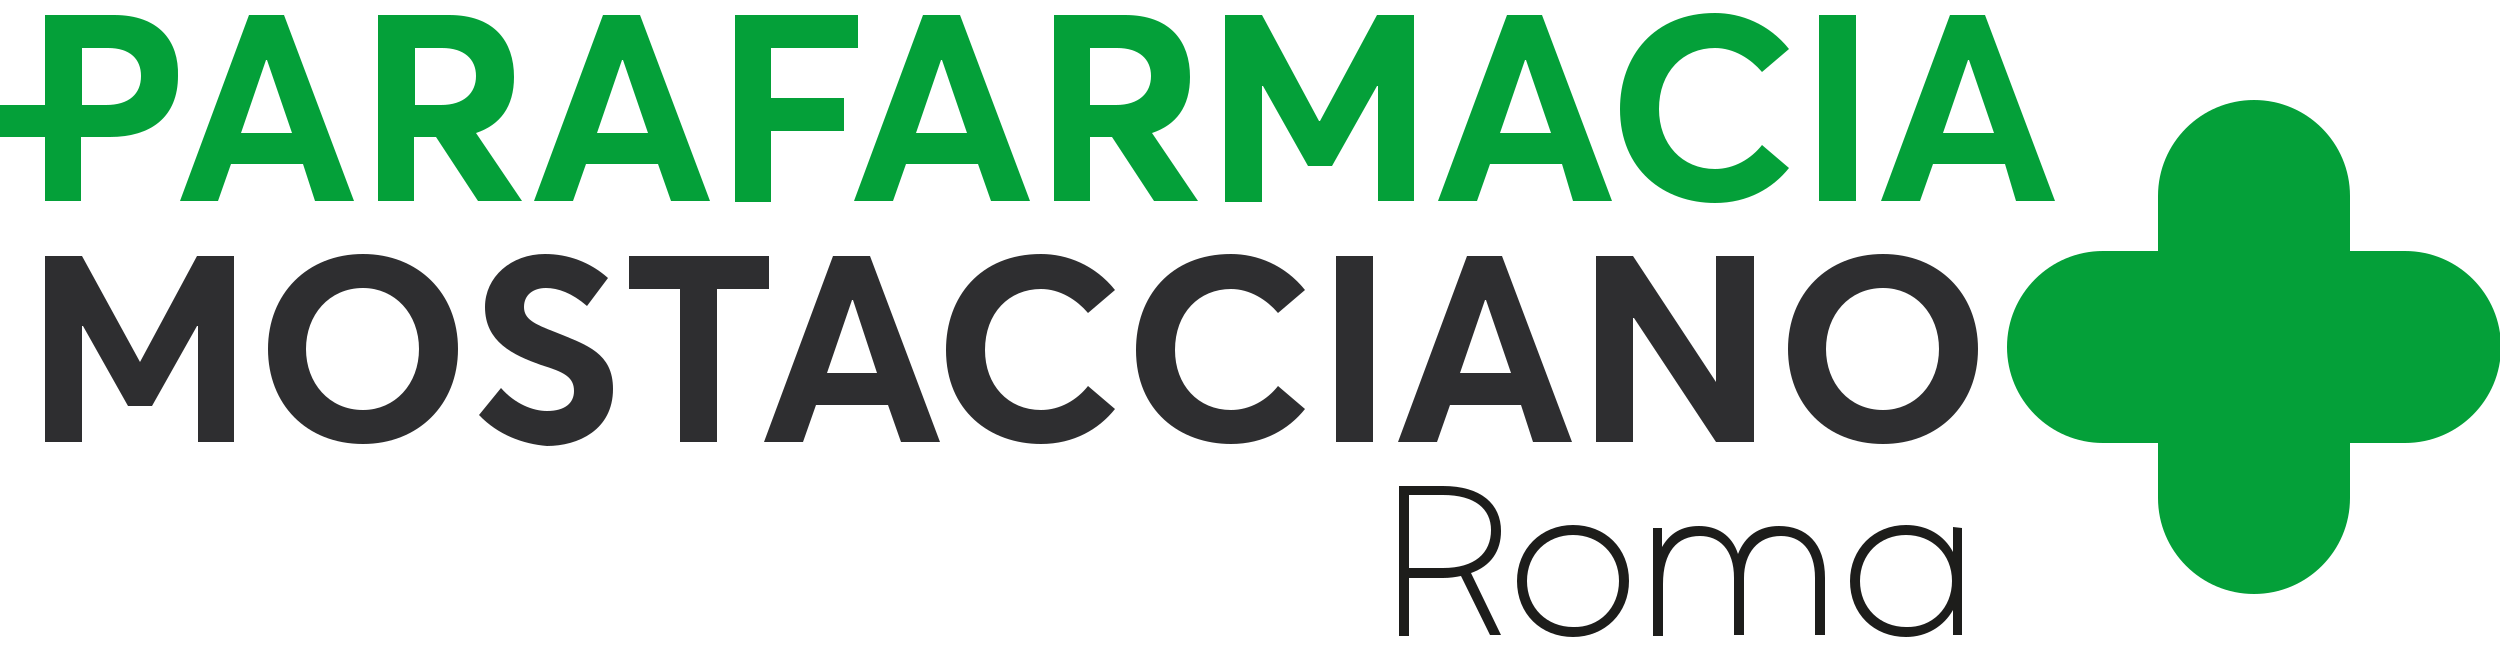
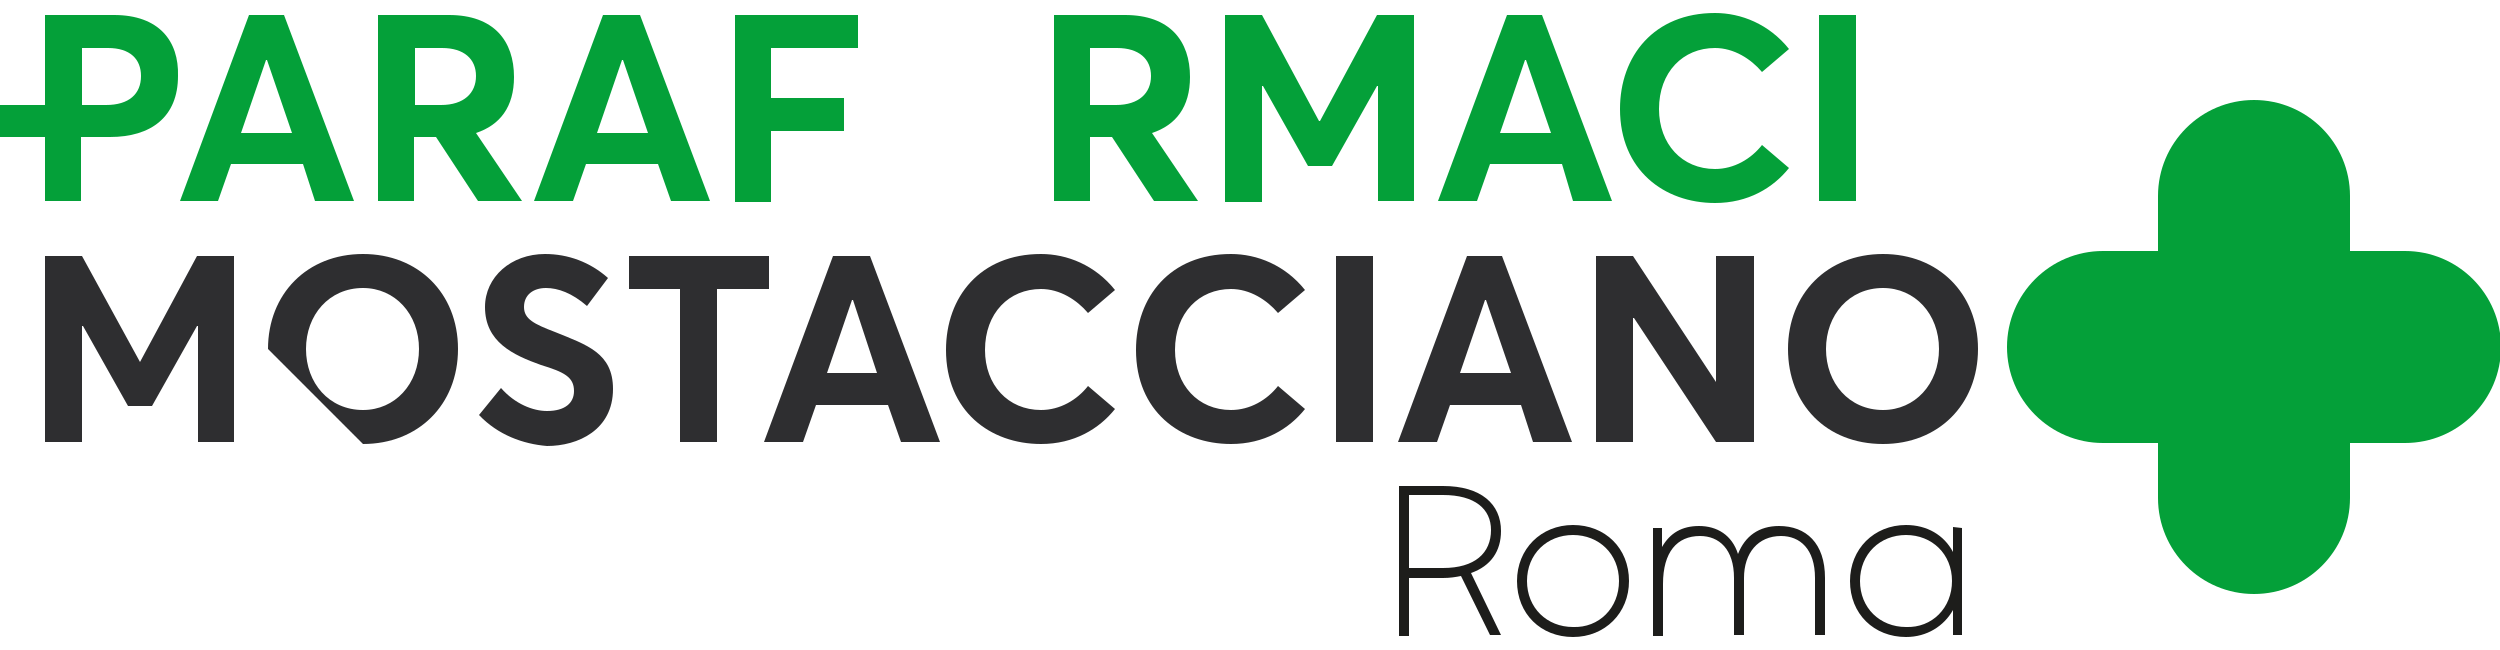
<svg xmlns="http://www.w3.org/2000/svg" version="1.1" id="Livello_1" x="0px" y="0px" viewBox="0 0 250 65" style="enable-background:new 0 0 250 65;" xml:space="preserve">
  <style type="text/css">
	.st0{fill:#04A039;}
	.st1{fill:#2E2E30;}
	.st2{fill:#1D1D1B;}
</style>
  <g>
    <g>
      <g>
        <g>
          <path class="st0" d="M225.4,59.4c-5.3,0-9.6-4.3-9.6-9.6v-5.5h-5.5c-5.3,0-9.6-4.3-9.6-9.6s4.3-9.6,9.6-9.6h5.5v-5.5      c0-5.3,4.3-9.6,9.6-9.6c5.3,0,9.6,4.3,9.6,9.6v5.5h5.5c5.3,0,9.6,4.3,9.6,9.6s-4.3,9.6-9.6,9.6H235v5.5      C235,55.1,230.7,59.4,225.4,59.4z" />
        </g>
      </g>
      <g>
        <path class="st0" d="M30.3,16.4h-7.2l-1.3,3.7H18l6.9-18.6h3.5l7,18.6h-3.9L30.3,16.4z M29.2,13.3L26.7,6h-0.1l-2.5,7.3H29.2z" />
        <path class="st0" d="M47.8,20.1l-4.2-6.4h-2.2v6.4h-3.6V1.5h7.1c4.5,0,6.5,2.6,6.5,6.2c0,3-1.4,4.8-3.8,5.6l4.6,6.8H47.8z      M41.5,10.5h2.6c2.3,0,3.5-1.2,3.5-2.9c0-1.7-1.2-2.8-3.4-2.8h-2.7V10.5z" />
        <path class="st0" d="M65.8,16.4h-7.2l-1.3,3.7h-3.9l6.9-18.6H64l7,18.6h-3.9L65.8,16.4z M64.8,13.3L62.3,6h-0.1l-2.5,7.3H64.8z" />
        <path class="st0" d="M73.4,1.5h12.4v3.3h-8.7v5h7.3v3.3h-7.3v7.1h-3.6V1.5z" />
-         <path class="st0" d="M97.8,16.4h-7.2l-1.3,3.7h-3.9l6.9-18.6H96l7,18.6h-3.9L97.8,16.4z M96.7,13.3L94.2,6h-0.1l-2.5,7.3H96.7z" />
        <path class="st0" d="M115.4,20.1l-4.2-6.4H109v6.4h-3.6V1.5h7.1c4.5,0,6.5,2.6,6.5,6.2c0,3-1.4,4.8-3.8,5.6l4.6,6.8H115.4z      M109,10.5h2.6c2.3,0,3.5-1.2,3.5-2.9c0-1.7-1.2-2.8-3.4-2.8H109V10.5z" />
        <path class="st0" d="M141.4,1.5v18.6h-3.6V8.6h-0.1l-4.5,8h-2.4l-4.5-8h-0.1v11.6h-3.7V1.5h3.7l5.7,10.6h0.1l5.7-10.6H141.4z" />
        <path class="st0" d="M156.2,16.4H149l-1.3,3.7h-3.9l6.9-18.6h3.5l7,18.6h-3.9L156.2,16.4z M155.1,13.3L152.6,6h-0.1l-2.5,7.3     H155.1z" />
        <path class="st0" d="M162,10.9c0-5.3,3.4-9.6,9.5-9.6c2.6,0,5.4,1.1,7.4,3.6l-2.7,2.3c-1.1-1.3-2.8-2.4-4.7-2.4     c-3.2,0-5.6,2.4-5.6,6.1c0,3.5,2.3,6,5.6,6c1.9,0,3.6-1,4.7-2.4l2.7,2.3c-1.6,2-4.1,3.5-7.4,3.5C166.4,20.3,162,17,162,10.9z" />
        <path class="st0" d="M181.9,1.5h3.7v18.6h-3.7V1.5z" />
-         <path class="st0" d="M200.5,16.4h-7.2l-1.3,3.7h-3.9l6.9-18.6h3.5l7,18.6h-3.9L200.5,16.4z M199.4,13.3L196.9,6h-0.1l-2.5,7.3     H199.4z" />
        <path class="st1" d="M23.4,25.6v18.6h-3.6V32.6h-0.1l-4.5,8h-2.4l-4.5-8H8.2v11.6H4.5V25.6h3.7L14,36.2H14l5.7-10.6H23.4z" />
-         <path class="st1" d="M26.8,34.9c0-5.5,3.9-9.5,9.5-9.5c5.5,0,9.5,3.9,9.5,9.5s-4,9.5-9.5,9.5C30.6,44.4,26.8,40.4,26.8,34.9z      M41.9,34.9c0-3.5-2.4-6.1-5.6-6.1c-3.4,0-5.7,2.7-5.7,6.1s2.3,6.1,5.7,6.1C39.5,41,41.9,38.4,41.9,34.9z" />
+         <path class="st1" d="M26.8,34.9c0-5.5,3.9-9.5,9.5-9.5c5.5,0,9.5,3.9,9.5,9.5s-4,9.5-9.5,9.5z      M41.9,34.9c0-3.5-2.4-6.1-5.6-6.1c-3.4,0-5.7,2.7-5.7,6.1s2.3,6.1,5.7,6.1C39.5,41,41.9,38.4,41.9,34.9z" />
        <path class="st1" d="M47.9,41.5l2.2-2.7c1.4,1.6,3.2,2.3,4.6,2.3c1.8,0,2.7-0.8,2.7-2c0-1.4-1-1.9-3.3-2.6     c-2.8-1-5.6-2.3-5.6-5.8c0-3,2.6-5.3,6-5.3c2.3,0,4.5,0.8,6.3,2.4l-2.1,2.8c-1.5-1.3-2.9-1.8-4.1-1.8c-1.3,0-2.2,0.7-2.2,1.9     c0,1.2,1,1.7,3.1,2.5c3.2,1.3,5.8,2.1,5.8,5.7c0,4.1-3.5,5.7-6.6,5.7C52.3,44.4,49.8,43.5,47.9,41.5z" />
        <path class="st1" d="M68,28.9h-5.1v-3.3h14v3.3h-5.2v15.3H68V28.9z" />
        <path class="st1" d="M88.8,40.5h-7.2l-1.3,3.7h-3.9l6.9-18.6H87l7,18.6h-3.9L88.8,40.5z M87.7,37.3L85.3,30h-0.1l-2.5,7.3H87.7z" />
        <path class="st1" d="M94.6,35c0-5.3,3.4-9.6,9.5-9.6c2.6,0,5.4,1.1,7.4,3.6l-2.7,2.3c-1.1-1.3-2.8-2.4-4.7-2.4     c-3.2,0-5.6,2.4-5.6,6.1c0,3.5,2.3,6,5.6,6c1.9,0,3.6-1,4.7-2.4l2.7,2.3c-1.6,2-4.1,3.5-7.4,3.5C99,44.4,94.6,41.1,94.6,35z" />
        <path class="st1" d="M113.6,35c0-5.3,3.4-9.6,9.5-9.6c2.6,0,5.4,1.1,7.4,3.6l-2.7,2.3c-1.1-1.3-2.8-2.4-4.7-2.4     c-3.2,0-5.6,2.4-5.6,6.1c0,3.5,2.3,6,5.6,6c1.9,0,3.6-1,4.7-2.4l2.7,2.3c-1.6,2-4.1,3.5-7.4,3.5C118,44.4,113.6,41.1,113.6,35z" />
        <path class="st1" d="M133.6,25.6h3.7v18.6h-3.7V25.6z" />
        <path class="st1" d="M152.1,40.5H145l-1.3,3.7h-3.9l6.9-18.6h3.5l7,18.6h-3.9L152.1,40.5z M151.1,37.3l-2.5-7.3h-0.1l-2.5,7.3     H151.1z" />
        <path class="st1" d="M175.4,25.6v18.6h-3.8l-8.2-12.4h-0.1v12.4h-3.7V25.6h3.7l8.3,12.6h0V25.6H175.4z" />
        <path class="st1" d="M178.8,34.9c0-5.5,3.9-9.5,9.5-9.5c5.5,0,9.5,3.9,9.5,9.5s-4,9.5-9.5,9.5C182.6,44.4,178.8,40.4,178.8,34.9z      M193.9,34.9c0-3.5-2.4-6.1-5.6-6.1c-3.4,0-5.7,2.7-5.7,6.1s2.3,6.1,5.7,6.1C191.5,41,193.9,38.4,193.9,34.9z" />
        <path class="st0" d="M11.4,1.5H4.5v9H0v3.2h4.5v6.4h3.6v-6.4h2.9c4.1,0,6.8-2,6.8-6.1C17.9,4.1,15.9,1.5,11.4,1.5z M10.6,10.5     H8.2V4.8h2.6c2.2,0,3.3,1.1,3.3,2.8C14.1,9.4,12.9,10.5,10.6,10.5z" />
      </g>
    </g>
    <g>
      <path class="st2" d="M147.1,57.3l3,6.2H149l-2.9-5.9c-0.5,0.1-1.1,0.2-1.8,0.2h-3.4v5.8h-1v-15h4.4c3.8,0,5.8,1.8,5.8,4.5    C150.1,55.1,149.1,56.6,147.1,57.3z M144.3,56.8c3.2,0,4.8-1.5,4.8-3.8c0-2.1-1.6-3.5-4.8-3.5h-3.4v7.3L144.3,56.8z" />
      <path class="st2" d="M151.7,58.1c0-3.2,2.4-5.6,5.6-5.6c3.2,0,5.6,2.3,5.6,5.6c0,3.2-2.4,5.6-5.6,5.6    C154.1,63.7,151.7,61.4,151.7,58.1z M161.9,58.1c0-2.7-2-4.6-4.6-4.6c-2.6,0-4.6,1.9-4.6,4.6c0,2.7,2,4.6,4.6,4.6    C159.9,62.8,161.9,60.8,161.9,58.1z" />
      <path class="st2" d="M182.5,57.8v5.7h-1v-5.7c0-2.9-1.5-4.2-3.4-4.2c-2.3,0-3.7,1.7-3.7,4.2v5.7h-1v-5.7c0-2.9-1.5-4.2-3.4-4.2    c-2.3,0-3.7,1.6-3.7,4.8v5.2h-1V52.8h0.9v1.9c0.8-1.4,2-2.1,3.7-2.1c1.8,0,3.3,0.9,3.9,2.8c0.7-1.8,2.1-2.8,4.1-2.8    C180.6,52.6,182.5,54.3,182.5,57.8z" />
      <path class="st2" d="M196.2,52.8v10.7h-0.9V61c-0.9,1.6-2.6,2.7-4.7,2.7c-3.2,0-5.6-2.3-5.6-5.6c0-3.2,2.4-5.6,5.6-5.6    c2.1,0,3.8,1,4.7,2.7v-2.5L196.2,52.8z M195.2,58.1c0-2.7-2-4.6-4.6-4.6c-2.6,0-4.6,1.9-4.6,4.6c0,2.7,2,4.6,4.6,4.6    C193.2,62.8,195.2,60.8,195.2,58.1z" />
    </g>
  </g>
</svg>